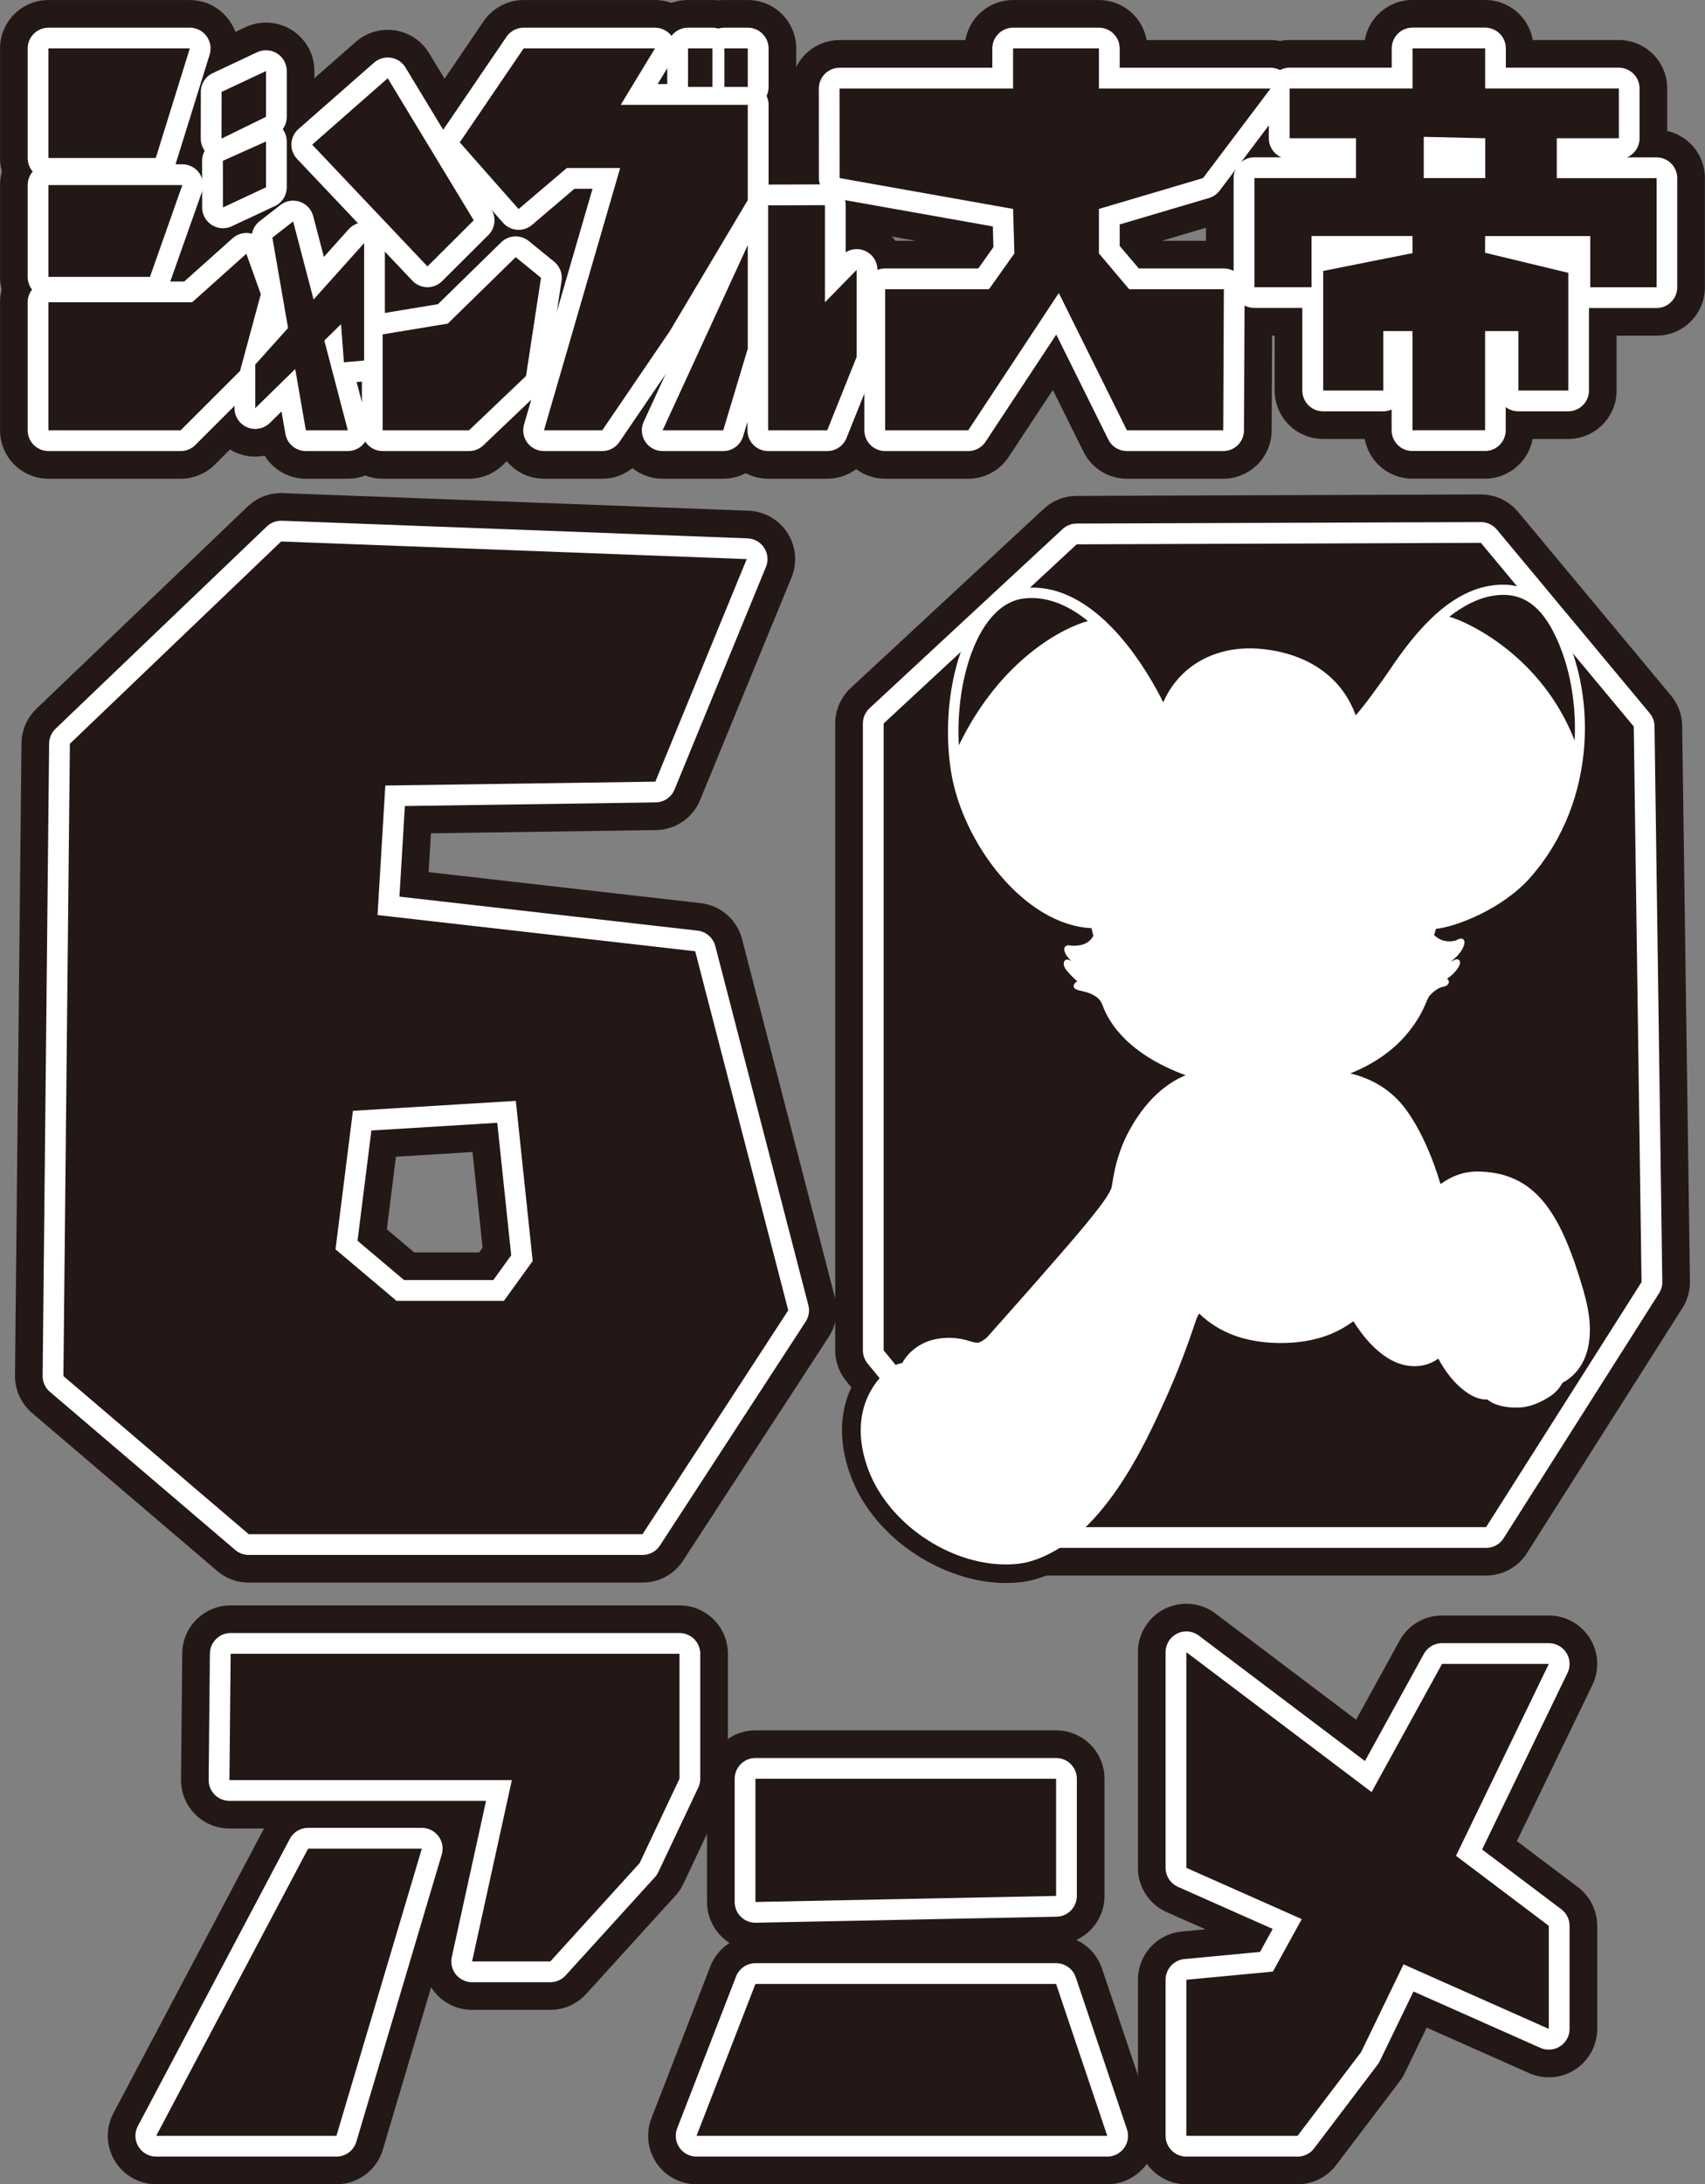
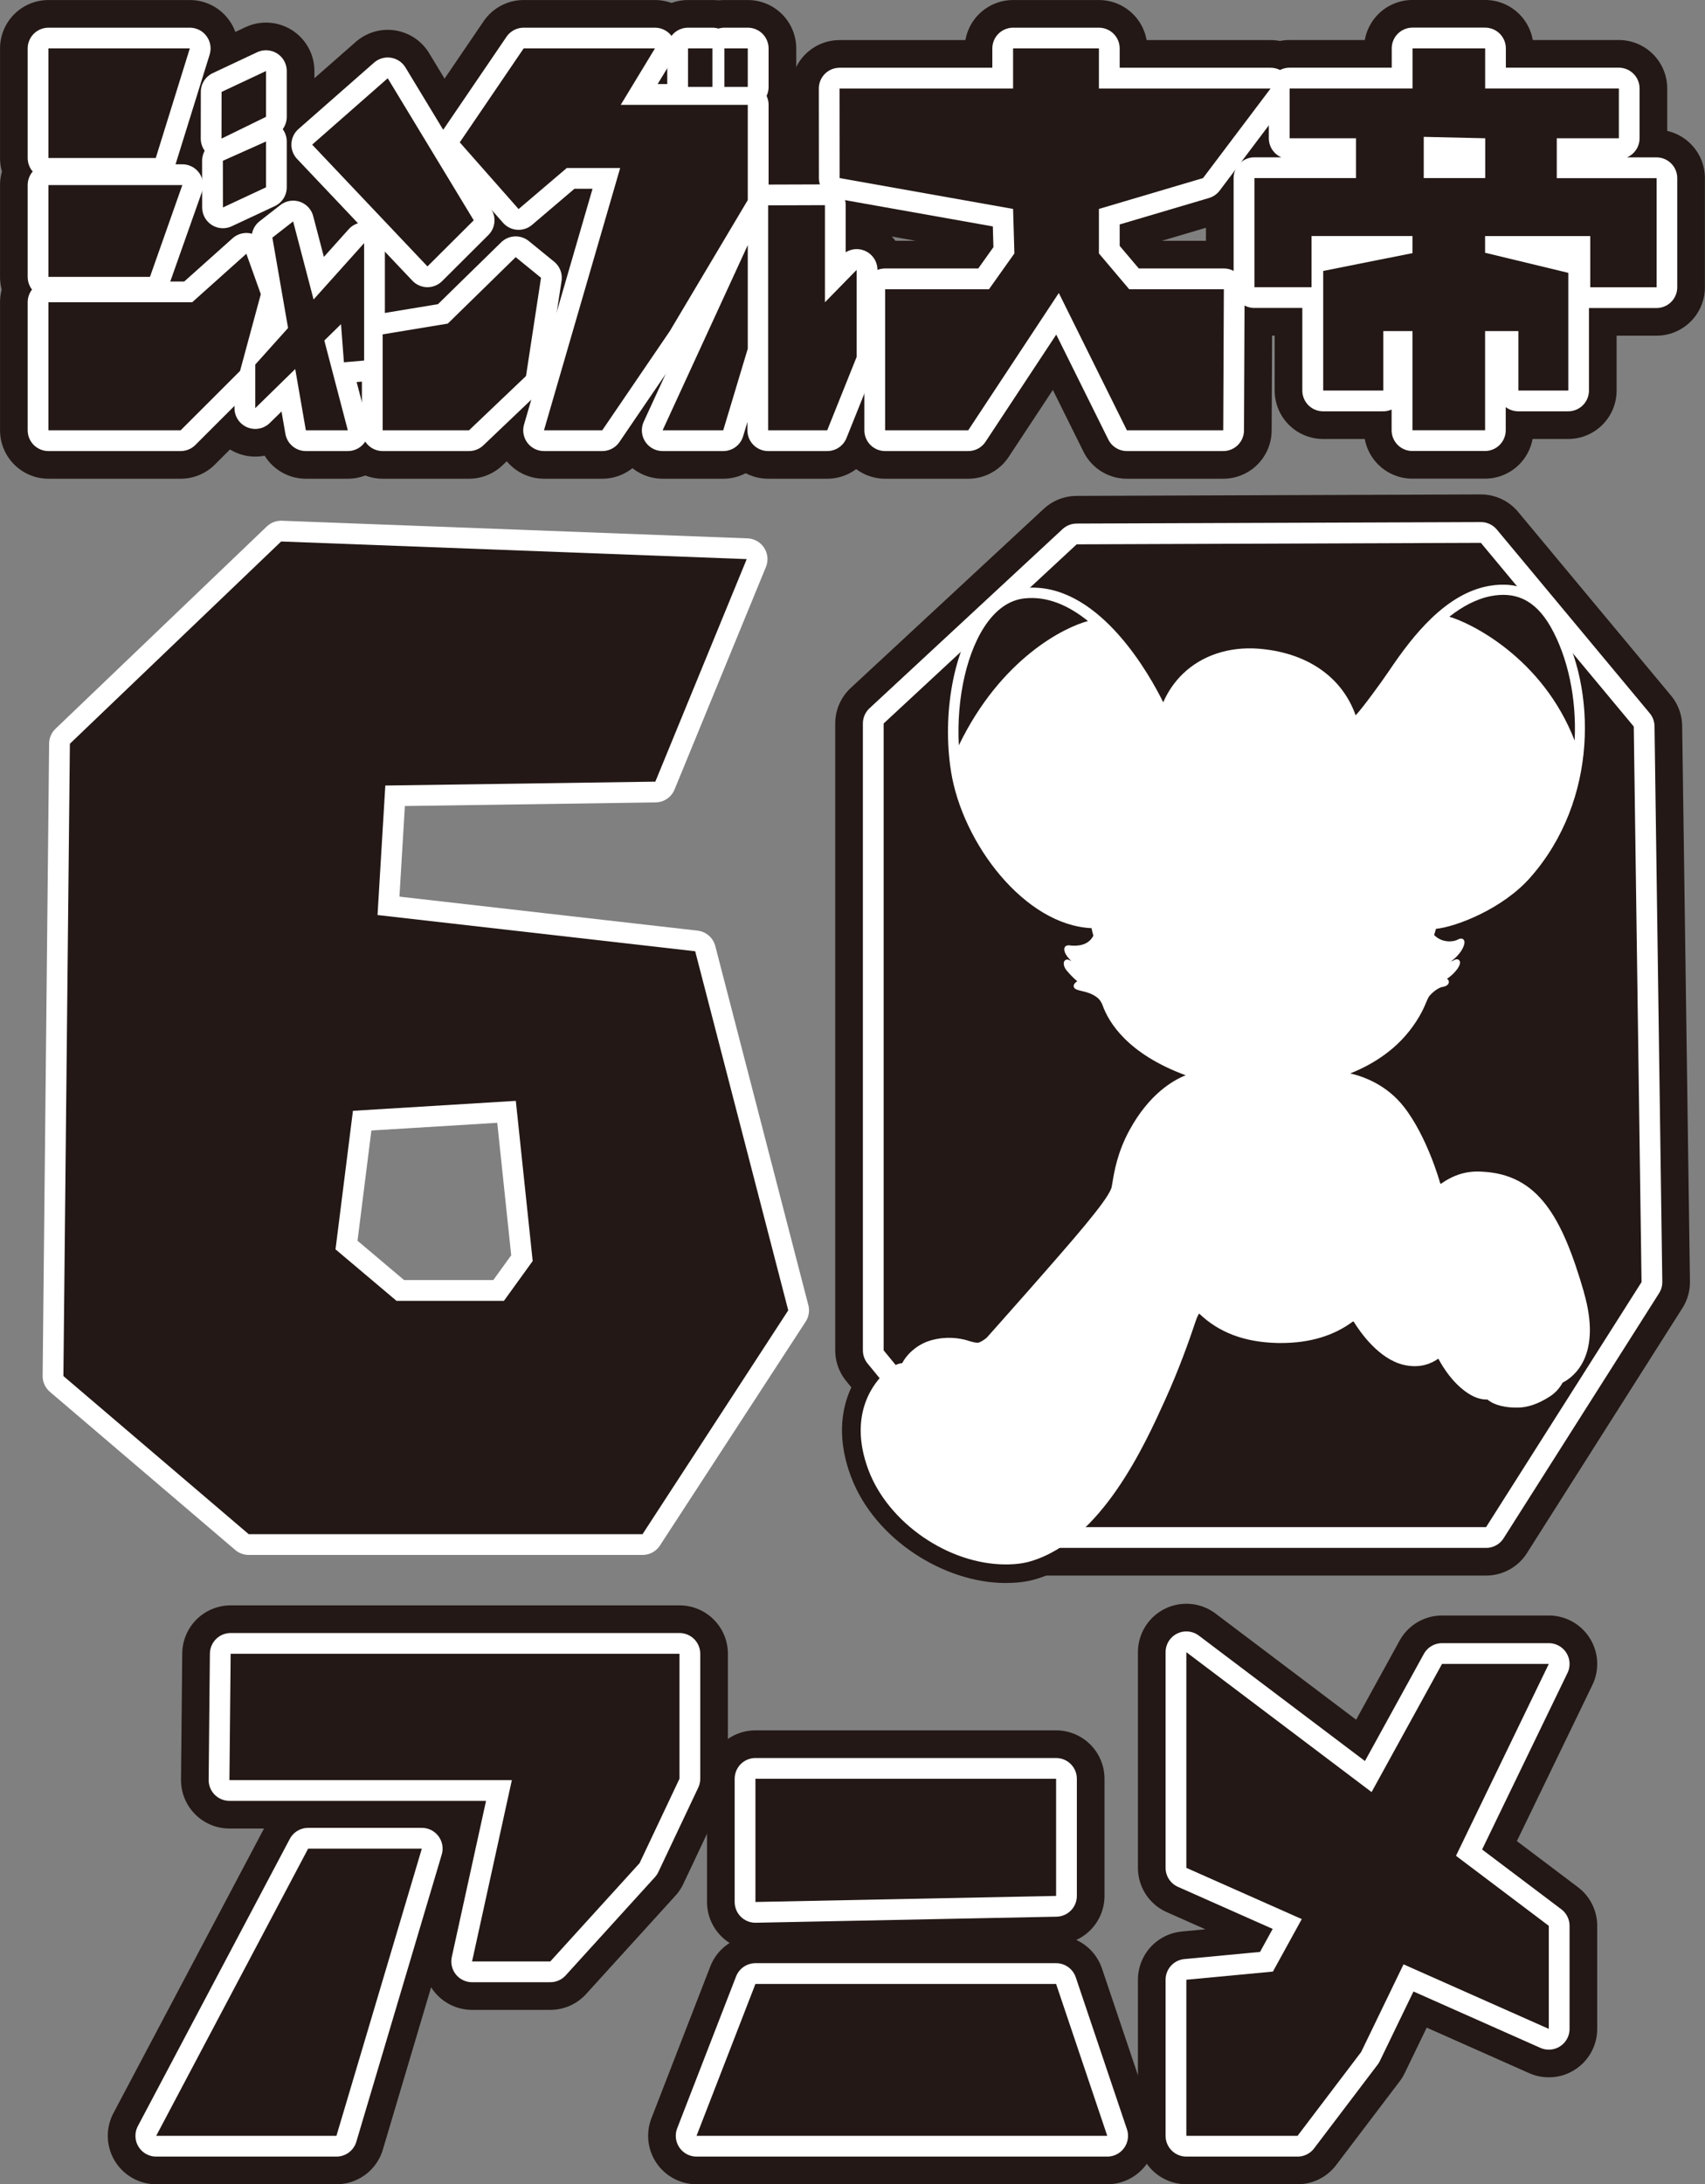
<svg xmlns="http://www.w3.org/2000/svg" id="_レイヤー_2" data-name="レイヤー_2" viewBox="0 0 275.94 353.35">
  <rect x="0" y="0" width="275.94" height="353.35" fill="#808080" stroke="none" />
  <defs>
    <style>
      .cls-1 {
        stroke-width: 15.67px;
      }

      .cls-1, .cls-2 {
        fill: none;
      }

      .cls-1, .cls-2, .cls-3 {
        stroke-linecap: round;
        stroke-linejoin: round;
      }

      .cls-1, .cls-3 {
        stroke: #231815;
      }

      .cls-4 {
        fill: #231815;
      }

      .cls-5 {
        fill: #fff;
      }

      .cls-2 {
        stroke: #fff;
      }

      .cls-2, .cls-3 {
        stroke-width: 6.72px;
      }

      .cls-3 {
        fill: #372523;
      }
    </style>
  </defs>
  <g id="_レイヤー_1-2" data-name="レイヤー_1">
    <g>
      <path class="cls-3" d="M256.03,209.14c-4.56-15.68-9.44-18.98-16.3-19.27-2.58-.11-4.56.66-6.38,1.92-.34.21-.59-.21-.64-.45-.06-.3-2.18-7.49-5.76-12.07-4.15-5.31-10.48-5.63-10.76-5.67-.05,0-1.48,0-1.52.38,0,0-.19,1.06-.17,1.79.01.65.8.79.96.05l.34-1.28c1.78.24,6.55,1.3,10.38,5.94,3.46,4.19,4.96,9.48,5.37,11.18.15.59.25,1.32-.27,1.77-1.78,1.67-2.93,3.44-3.31,4.12-.64,1.16-.23,2.3.24,1.42.58-1.07,5.6-7.95,11.3-7.6,6.43.4,10.52,3.24,15.32,18.1,2.01,6.23.55,9.29-.86,10.96-.16.19-.42.16-.38-.19.35-3.01-.39-6.15-.54-7.21-.17-1.25-1.11-1.51-.97-.37.21,1.79,1.73,9.44-2.19,11.86-3.35,2.06-5.37,1.59-6.4,1.06-.15-.08-.35-.43.01-.74,3.51-2.94,1.25-9.25,1.14-9.57-.49-1.39-1.32-1.77-1.06-.37.41,2.15,2.08,7.91-2.37,9.68-.59.24-1.44.12-2.35-.39-1.46-.82-6.58-4.69-8.45-18.64-.16-1.18-.92-.8-.85.21.38,5.21,1.39,9.09,2.6,11.96.06.14.02.56-.08.65-.77.65-2.27,1.49-4.58.96-4.15-.96-6.89-6.03-6.93-6.08-.33-.37-.11-1.01.33-1.46,2.6-2.73,3.18-5.26,3.3-5.58.62-1.66,0-2.07-.6-.81-.63,1.32-3.82,10.63-16.8,10.19-17.57-.6-18.39-19.23-18.43-19.94-.08-1.48-.8-1.3-.7.49,0,.12-.09,7.83,4.38,13.83.37.69.24,2.09-.05,2.97-.92,2.81-2.66,7.75-4.96,12.82-3.48,7.68-10.48,22.13-20.59,25.18-8.63,2.6-20.13-3.99-24.18-13.57-2.32-5.48-.64-11.41,1.75-13.58.42-.39,1.45-.94,1.3.16-.27,1.92-.11,4.17,1.99,8.25.57,1.1,1.77,1.25,1.1-.16-2.38-4.99-1.79-8.73-.93-10.49.75-1.54,2.19-2.68,3.73-3.1,1.82-.5,3.53-.22,4.85.21.37.12.75.65.42,1.22-1.98,3.42-.45,8.58.72,10.53.72,1.21,1.48.94.77-.57-.86-1.82-2.11-6.75-.02-9.38.61-.77,1.35-1.26,2.46-1.35,9.31-.74,13.17,10.6,13.65,11.94.34.93,1.11.77.85-.57-.03-.13-2.41-12.22-12.63-13.01-.3-.02-.68-.74-.26-1.21,3.59-4.01,11.58-13.2,14.67-16.96,2.29-2.78,3.72-4.81,4.43-6.22,1.02-2.03.89-5.24,3.05-9.35,3.75-7.14,9.25-8.77,10.69-9.08.08.39.21.97.32,1.39.19.7,1.17.73,1.09-.22-.07-.95-.23-1.59-.23-1.59.03-.26-1.86-.56-2.23-.51-.31.04-6.13.9-10.66,9.16-2.63,4.79-2.66,8.73-3.01,9.55-.57,1.32-1.97,3.16-4.25,5.94-3.95,4.81-15.78,18.06-15.91,18.2-.19.21-1.29,1.06-1.83.97-.68-.05-1.31-.28-1.69-.39-1.23-.36-3.26-.68-5.63-.03-1.88.52-3.7,1.87-4.61,3.72-.89-.03-1.84.61-2.78,1.46-2.68,2.43-5.48,7.62-2.59,15.35,3.31,8.88,13.36,15.08,21.9,15.08,1.39,0,2.76-.13,4.04-.52,11.16-3.38,18.08-18.46,21.47-25.93,2.23-4.91,3.93-9.7,4.89-12.6.28-.84.69-1.83,1.08-1.52,2.81,2.74,6.68,4.6,12.53,4.74.2,0,.4,0,.6,0,5.21,0,8.85-1.52,11.39-3.41.13-.09.5-.07.58.06,1.07,1.74,4,5.94,7.85,6.88,2.92.71,4.83-.46,5.7-1.18,2.04,3.98,4.38,5.57,5.3,6.08.82.46,1.62.7,2.35.7.09,0,.2,0,.3-.01.52.48,1.85,1.35,4.76,1.32,1.42,0,3.1-.48,5.05-1.74.9-.58,1.55-1.35,2.01-2.21,1.6-.77,6.35-3.98,3.35-14.29Z" />
      <g>
-         <path class="cls-1" d="M11.32,120.31l34.18-32.71,75.35,2.85-14.79,36-43.7.63-1.26,20.95,51.41,5.86,15.06,58.09-23.58,36.21h-63.74l-29.99-25.58,1.05-102.29ZM81.55,210.45l4.66-6.45-2.73-25.91-26.36,1.61-2.82,22.41,9.87,8.33h17.39Z" />
        <path class="cls-1" d="M143.01,117.04l31.24-28.98,65.42-.24,24.74,29.71,1.26,89.88-25.16,39.64h-74.02l-23.48-28.6v-101.41Z" />
      </g>
      <g>
        <path class="cls-2" d="M11.32,120.31l34.18-32.71,75.35,2.85-14.79,36-43.7.63-1.26,20.95,51.41,5.86,15.06,58.09-23.58,36.21h-63.74l-29.99-25.58,1.05-102.29ZM81.55,210.45l4.66-6.45-2.73-25.91-26.36,1.61-2.82,22.41,9.87,8.33h17.39Z" />
        <path class="cls-2" d="M143.01,117.04l31.24-28.98,65.42-.24,24.74,29.71,1.26,89.88-25.16,39.64h-74.02l-23.48-28.6v-101.41Z" />
      </g>
      <g>
        <path class="cls-4" d="M11.32,120.31l34.18-32.71,75.35,2.85-14.79,36-43.7.63-1.26,20.95,51.41,5.86,15.06,58.09-23.58,36.21h-63.74l-29.99-25.58,1.05-102.29ZM81.55,210.45l4.66-6.45-2.73-25.91-26.36,1.61-2.82,22.41,9.87,8.33h17.39Z" />
        <path class="cls-4" d="M143.01,117.04l31.24-28.98,65.42-.24,24.74,29.71,1.26,89.88-25.16,39.64h-74.02l-23.48-28.6v-101.41Z" />
      </g>
      <g>
        <g>
          <polygon class="cls-1" points="7.84 7.84 7.84 25.56 25.21 25.56 30.72 7.84 7.84 7.84" />
          <polygon class="cls-1" points="7.84 29.94 7.84 44.79 24.26 44.79 29.51 29.94 7.84 29.94" />
          <polygon class="cls-1" points="7.84 48.9 31.1 48.9 39.88 41.05 42.21 47.59 38.85 60.01 29.24 69.61 7.84 69.61 7.84 48.9" />
          <polygon class="cls-1" points="35.86 14.87 35.85 22.42 43.05 18.9 43.05 11.49 35.86 14.87" />
          <polygon class="cls-1" points="36.07 26.01 36.08 33.56 43.05 30.3 43.05 22.89 36.07 26.01" />
        </g>
        <polygon class="cls-1" points="55.19 52.44 55.66 58.61 58.93 58.33 58.93 39.33 41.31 58.98 41.31 66.03 55.19 52.44" />
        <polygon class="cls-1" points="44.08 38.44 49.5 69.61 56.29 69.61 47.44 35.82 44.08 38.44" />
        <g>
          <polygon class="cls-1" points="62.75 12.66 50.52 23.4 69.18 43.1 76.67 35.64 62.75 12.66" />
          <polygon class="cls-1" points="61.93 54.09 61.93 69.61 75.91 69.61 85.13 60.83 87.56 44.94 83.46 41.6 72.47 52.35 61.93 54.09" />
        </g>
        <g>
          <polygon class="cls-1" points="84.75 7.84 74.41 23.03 83.93 33.82 91.73 27.18 100.37 27.18 88.04 69.61 97.47 69.61 108.4 53.57 121.03 32.37 121.03 16.96 100.46 16.96 106 7.84 84.75 7.84" />
          <g>
            <rect class="cls-1" x="111.35" y="7.84" width="3.95" height="6.23" />
            <rect class="cls-1" x="117.24" y="7.84" width="3.79" height="6.23" />
          </g>
        </g>
        <g>
          <polygon class="cls-1" points="121.03 39.65 121.03 56.41 117.05 69.61 107.24 69.61 121.03 39.65" />
          <polygon class="cls-1" points="124.32 33.22 124.32 69.61 133.88 69.61 138.65 57.74 138.65 43.66 133.51 48.9 133.51 33.19 124.32 33.22" />
        </g>
        <polygon class="cls-1" points="177.85 41.01 177.85 33.8 194.71 28.81 205.63 14.32 177.85 14.32 177.85 7.84 163.96 7.84 163.96 14.32 135.88 14.32 135.89 28.81 163.96 33.8 164.17 41.01 160.06 46.79 143.25 46.79 143.25 69.61 156.7 69.61 171.36 47.4 182.38 69.61 197.97 69.61 198.07 46.79 182.75 46.79 177.85 41.01" />
        <path class="cls-1" d="M251.95,28.81v-6.44h10.04v-8.06h-21.64v-6.48h-11.75v6.48h-19.89v8.06h10.74v6.44h-16.44v17.65h9.24v-8.28h16.34v2.77l-14.46,2.88v19.35h9.73v-9.62h4.72v16.04h11.75v-16.04h5.39v9.62h8.08v-19.04l-13.47-3.25v-2.7h17.02v8.28h10.74v-17.65h-16.16ZM230.42,22.15l9.95.23v6.44h-9.95v-6.67Z" />
      </g>
      <g>
        <g>
          <polygon class="cls-2" points="7.84 7.84 7.84 25.56 25.21 25.56 30.72 7.84 7.84 7.84" />
          <polygon class="cls-2" points="7.84 29.94 7.84 44.79 24.26 44.79 29.51 29.94 7.84 29.94" />
          <polygon class="cls-2" points="7.84 48.9 31.1 48.9 39.88 41.05 42.21 47.59 38.85 60.01 29.24 69.61 7.84 69.61 7.84 48.9" />
          <polygon class="cls-2" points="35.86 14.87 35.85 22.42 43.05 18.9 43.05 11.49 35.86 14.87" />
          <polygon class="cls-2" points="36.07 26.01 36.08 33.56 43.05 30.3 43.05 22.89 36.07 26.01" />
        </g>
        <polygon class="cls-2" points="55.19 52.44 55.66 58.61 58.93 58.33 58.93 39.33 41.31 58.98 41.31 66.03 55.19 52.44" />
        <polygon class="cls-2" points="44.08 38.44 49.5 69.61 56.29 69.61 47.44 35.82 44.08 38.44" />
        <g>
          <polygon class="cls-2" points="62.75 12.66 50.52 23.4 69.18 43.1 76.67 35.64 62.75 12.66" />
          <polygon class="cls-2" points="61.93 54.09 61.93 69.61 75.91 69.61 85.13 60.83 87.56 44.94 83.46 41.6 72.47 52.35 61.93 54.09" />
        </g>
        <g>
          <polygon class="cls-2" points="84.75 7.84 74.41 23.03 83.93 33.82 91.73 27.18 100.37 27.18 88.04 69.61 97.47 69.61 108.4 53.57 121.03 32.37 121.03 16.96 100.46 16.96 106 7.84 84.75 7.84" />
          <g>
            <rect class="cls-2" x="111.35" y="7.84" width="3.95" height="6.23" />
            <rect class="cls-2" x="117.24" y="7.84" width="3.79" height="6.23" />
          </g>
        </g>
        <g>
          <polygon class="cls-2" points="121.03 39.65 121.03 56.41 117.05 69.61 107.24 69.61 121.03 39.65" />
          <polygon class="cls-2" points="124.32 33.22 124.32 69.61 133.88 69.61 138.65 57.74 138.65 43.66 133.51 48.9 133.51 33.19 124.32 33.22" />
        </g>
        <polygon class="cls-2" points="177.85 41.01 177.85 33.8 194.71 28.81 205.63 14.32 177.85 14.32 177.85 7.84 163.96 7.84 163.96 14.32 135.88 14.32 135.89 28.81 163.96 33.8 164.17 41.01 160.06 46.79 143.25 46.79 143.25 69.61 156.7 69.61 171.36 47.4 182.38 69.61 197.97 69.61 198.07 46.79 182.75 46.79 177.85 41.01" />
        <path class="cls-2" d="M251.95,28.81v-6.44h10.04v-8.06h-21.64v-6.48h-11.75v6.48h-19.89v8.06h10.74v6.44h-16.44v17.65h9.24v-8.28h16.34v2.77l-14.46,2.88v19.35h9.73v-9.62h4.72v16.04h11.75v-16.04h5.39v9.62h8.08v-19.04l-13.47-3.25v-2.7h17.02v8.28h10.74v-17.65h-16.16ZM230.42,22.15l9.95.23v6.44h-9.95v-6.67Z" />
      </g>
      <g>
        <polygon class="cls-4" points="30.72 7.83 7.84 7.83 7.84 25.56 25.21 25.56 30.72 7.83" />
        <polygon class="cls-4" points="29.51 29.94 7.84 29.94 7.84 44.79 24.27 44.79 29.51 29.94" />
        <polygon class="cls-4" points="39.87 41.05 31.1 48.9 7.84 48.9 7.84 69.61 29.24 69.61 38.85 60.01 42.21 47.59 39.87 41.05" />
        <polygon class="cls-4" points="43.05 11.49 35.86 14.87 35.85 22.42 43.05 18.9 43.05 11.49" />
        <polygon class="cls-4" points="43.05 30.3 43.05 22.89 36.07 26.01 36.08 33.56 43.05 30.3" />
        <polygon class="cls-4" points="47.44 35.82 44.08 38.44 46.62 53.06 41.31 58.98 41.31 66.03 47.78 59.7 49.5 69.61 56.29 69.61 52.49 55.09 55.19 52.44 55.66 58.61 58.93 58.33 58.93 39.33 50.75 48.45 47.44 35.82" />
        <polygon class="cls-4" points="76.67 35.64 62.75 12.66 50.52 23.4 69.18 43.1 76.67 35.64" />
        <polygon class="cls-4" points="72.47 52.35 61.93 54.09 61.93 69.61 75.91 69.61 85.13 60.83 87.56 44.94 83.46 41.6 72.47 52.35" />
        <polygon class="cls-4" points="106 7.83 84.75 7.83 74.41 23.03 83.93 33.82 91.73 27.18 100.37 27.18 88.04 69.61 97.47 69.61 108.4 53.57 121.02 32.37 121.02 16.96 100.46 16.96 106 7.83" />
        <rect class="cls-4" x="111.35" y="7.83" width="3.95" height="6.23" />
        <rect class="cls-4" x="117.24" y="7.83" width="3.78" height="6.23" />
        <polygon class="cls-4" points="117.05 69.61 121.02 56.41 121.02 39.65 107.24 69.61 117.05 69.61" />
        <polygon class="cls-4" points="133.51 33.19 124.32 33.22 124.32 69.61 133.88 69.61 138.64 57.74 138.64 43.66 133.51 48.9 133.51 33.19" />
        <polygon class="cls-4" points="177.85 41 177.85 33.8 194.7 28.81 205.63 14.32 177.85 14.32 177.85 7.83 163.96 7.83 163.96 14.32 135.88 14.32 135.89 28.81 163.96 33.8 164.17 41 160.06 46.79 143.25 46.79 143.25 69.61 156.7 69.61 171.36 47.4 182.38 69.61 197.97 69.61 198.07 46.79 182.75 46.79 177.85 41" />
        <path class="cls-4" d="M251.95,28.81v-6.44h10.05v-8.06h-21.64v-6.48h-11.75v6.48h-19.89v8.06h10.74v6.44h-16.44v17.65h9.24v-8.28h16.34v2.77l-14.45,2.88v19.35h9.73v-9.62h4.72v16.04h11.75v-16.04h5.39v9.62h8.08v-19.04l-13.47-3.25v-2.7h17.02v8.28h10.74v-17.65h-16.16ZM240.37,28.81h-9.95v-6.67l9.95.23v6.44Z" />
      </g>
      <polygon class="cls-1" points="170.92 287.76 122.26 287.76 122.26 307.69 170.92 306.71 170.92 287.76" />
      <g>
        <polygon class="cls-1" points="122.26 320.95 112.73 345.52 179.2 345.52 170.92 320.95 122.26 320.95" />
        <polygon class="cls-1" points="250.66 269.18 233.38 269.18 221.98 289.91 192 267.28 192 302.17 210.68 310.46 206.01 318.95 192 320.27 192 345.52 210 345.52 220.29 331.96 227.15 317.78 250.66 328.22 250.66 311.55 235.64 300.22 250.66 269.18" />
        <polygon class="cls-1" points="109.97 267.54 37.33 267.54 37.13 287.97 82.84 287.97 76.4 317.31 89.06 317.31 103.51 301.41 109.97 287.75 109.97 267.54" />
        <polygon class="cls-1" points="25.28 345.52 54.45 345.52 68.27 299.06 49.87 299.06 25.28 345.52" />
      </g>
      <g>
        <polygon class="cls-2" points="122.26 320.95 112.73 345.52 179.2 345.52 170.92 320.95 122.26 320.95" />
        <polygon class="cls-2" points="170.92 287.76 122.26 287.76 122.26 307.69 170.92 306.71 170.92 287.76" />
        <polygon class="cls-2" points="250.66 269.18 233.38 269.18 221.98 289.91 192 267.28 192 302.17 210.68 310.46 206.01 318.95 192 320.27 192 345.52 210 345.52 220.29 331.96 227.15 317.78 250.66 328.22 250.66 311.55 235.64 300.22 250.66 269.18" />
        <polygon class="cls-2" points="109.97 267.54 37.33 267.54 37.13 287.97 82.84 287.97 76.4 317.31 89.06 317.31 103.51 301.41 109.97 287.75 109.97 267.54" />
        <polygon class="cls-2" points="25.28 345.52 54.45 345.52 68.27 299.06 49.87 299.06 25.28 345.52" />
      </g>
      <g>
        <polygon class="cls-4" points="122.26 320.95 112.73 345.52 179.2 345.52 170.92 320.95 122.26 320.95" />
        <polygon class="cls-4" points="170.92 287.76 122.26 287.76 122.26 307.69 170.92 306.71 170.92 287.76" />
        <polygon class="cls-4" points="250.66 269.18 233.38 269.18 221.98 289.91 192 267.28 192 302.17 210.68 310.46 206.01 318.95 192 320.27 192 345.52 210 345.52 220.29 331.96 227.15 317.78 250.66 328.22 250.66 311.55 235.64 300.22 250.66 269.18" />
        <polygon class="cls-4" points="109.97 267.54 37.33 267.54 37.13 287.97 82.84 287.97 76.4 317.31 89.06 317.31 103.51 301.41 109.97 287.75 109.97 267.54" />
        <polygon class="cls-4" points="25.28 345.52 54.45 345.52 68.27 299.06 49.87 299.06 25.28 345.52" />
      </g>
      <g>
        <path class="cls-5" d="M256.35,209.05c-3.51-12.07-7.35-19.13-16.6-19.51-2.41-.14-4.5.52-6.57,1.98-.04-.02-.12-.13-.14-.24-.01-.07-2.08-7.43-5.82-12.21-2.69-3.44-6.25-4.85-8.69-5.42,4.53-1.8,7.34-4.27,8.92-6.09,1.86-2.14,2.84-4.09,3.34-5.35.13-.32.4-.9.47-.99.58-.75,1.6-1.47,2.19-1.56.74-.1,1.02-.48,1.04-.79,0-.22-.11-.42-.31-.53,1.04-.68,1.62-1.51,1.7-1.62.3-.44.59-1.03.28-1.37-.13-.15-.39-.28-.88,0-.17.09-.32.15-.47.2.87-.64,1.57-1.43,1.93-2.17.33-.69.36-1.15.1-1.4-.22-.21-.56-.19-1,.06-.44.26-2.36.64-3.74-.78.1-.3.2-.64.3-1,3.27-.32,10.84-3.25,15.29-8.33,11.05-12.56,10.64-30.62,4.65-41.23-2.79-4.94-6.41-6.78-11.38-5.91-6.99,1.26-12.3,8-16.15,13.73-1.29,1.92-4.41,6.17-5.41,7.2-2.23-6.29-7.98-10.21-15.85-10.79-4.7-.32-9.02,1.1-12.1,4.06-1.32,1.27-2.42,2.85-3.19,4.62-2.17-4.39-10.04-18.55-21.16-18.55-.54,0-1.08.03-1.63.1-2.64.32-4.97,1.8-6.93,4.4-4.19,5.56-6.09,15.92-4.63,25.21,1.84,11.66,11.93,24.9,22.74,25.38.1.45.2.86.3,1.22-.88,1.75-2.89,1.64-3.56,1.6-.03,0-.07,0-.12-.02-.24-.03-.65-.08-.89.2-.25.31-.1.76-.04.9.13.39.48.86,1.05,1.43-.08-.04-.15-.08-.23-.12-.51-.29-.78-.03-.86.06-.31.38-.07,1.13.34,1.59l.13.15c.3.35.88,1.01,1.58,1.58-.22.14-.43.32-.52.51-.08.16-.09.32-.02.47.15.33.59.44,1.26.6.56.13,1.25.3,1.83.62.73.4,1.17.76,1.53,1.65.99,2.79,4.05,7.89,13.46,11.36-2.13.85-5.9,3.08-9.04,8.78-1.99,3.61-2.51,6.77-2.79,8.46-.09.53-.16.95-.23,1.12-.56,1.3-1.96,3.13-4.2,5.86-3.93,4.77-15.81,18.09-15.9,18.19-.2.22-1.19.91-1.56.86-.54-.04-1.05-.2-1.42-.31l-.2-.07c-1.31-.38-3.39-.7-5.81-.03-2,.55-3.79,1.96-4.73,3.71-.8.05-1.7.55-2.79,1.55-1.5,1.36-6.12,6.5-2.68,15.71,3.21,8.58,12.97,15.3,22.22,15.3,1.59,0,2.95-.17,4.14-.54,11.41-3.45,18.35-18.76,21.68-26.11,2.2-4.85,3.88-9.55,4.9-12.62.3-.91.51-1.21.6-1.31,3.2,3.08,7.35,4.64,12.71,4.76.2,0,.39,0,.58,0,4.59,0,8.49-1.17,11.56-3.46.03-.02.11-.02.15,0,1.12,1.82,4.09,6.02,8.03,6.98,2.72.66,4.62-.24,5.67-.99,1.94,3.61,4.1,5.22,5.24,5.87.88.49,1.72.74,2.52.74.06,0,.12,0,.18,0,.62.53,2.01,1.31,4.73,1.31h.15c1.63,0,3.39-.61,5.23-1.8.86-.55,1.55-1.3,2.07-2.24,1.7-.86,6.44-4.28,3.43-14.64Z" />
        <g>
          <path class="cls-4" d="M254.84,119.8c.35-6.92-1.15-13.56-3.85-18.34-2.64-4.67-5.98-5.75-9.73-5.02-2.36.46-4.61,1.69-6.7,3.33,3.38.97,15.06,6.6,20.28,20.03Z" />
          <path class="cls-4" d="M176.09,100.48c-3.08-2.49-6.6-4.12-10.41-3.66-2.17.27-4.11,1.53-5.78,3.74-3.36,4.46-5.14,12.3-4.72,20.01,6.87-14.17,17.23-19.15,20.9-20.1Z" />
        </g>
      </g>
    </g>
  </g>
</svg>